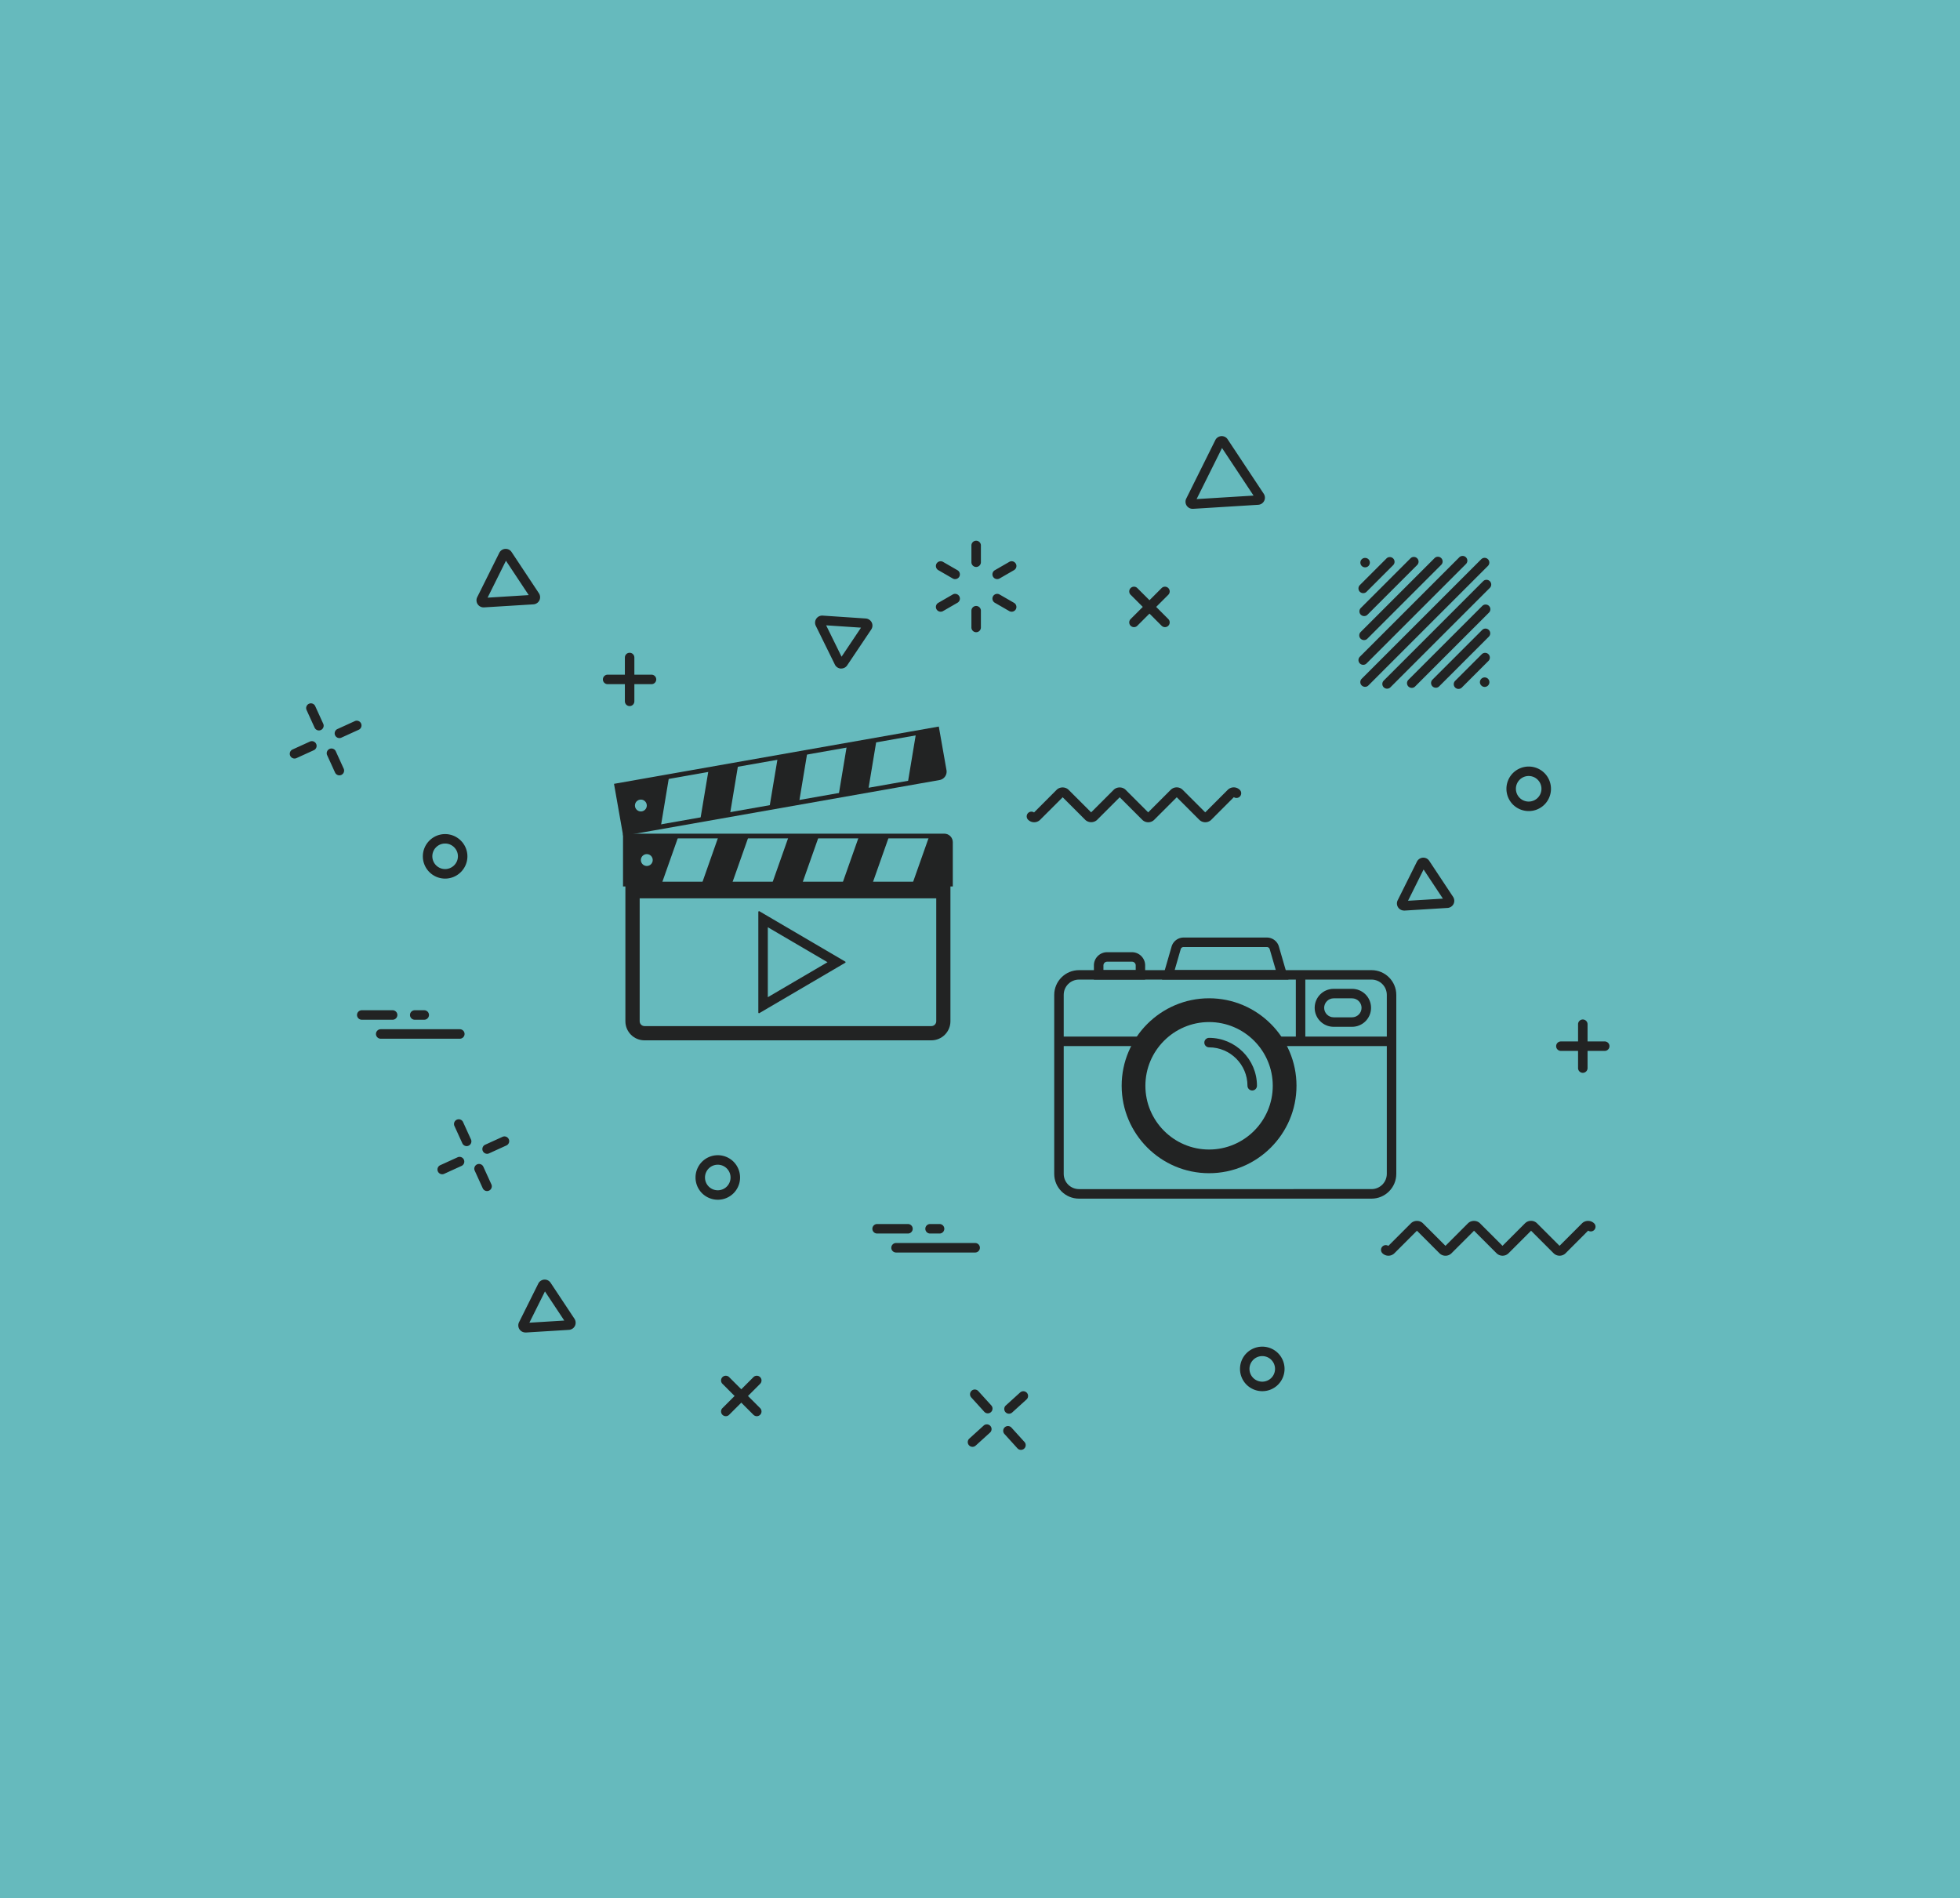
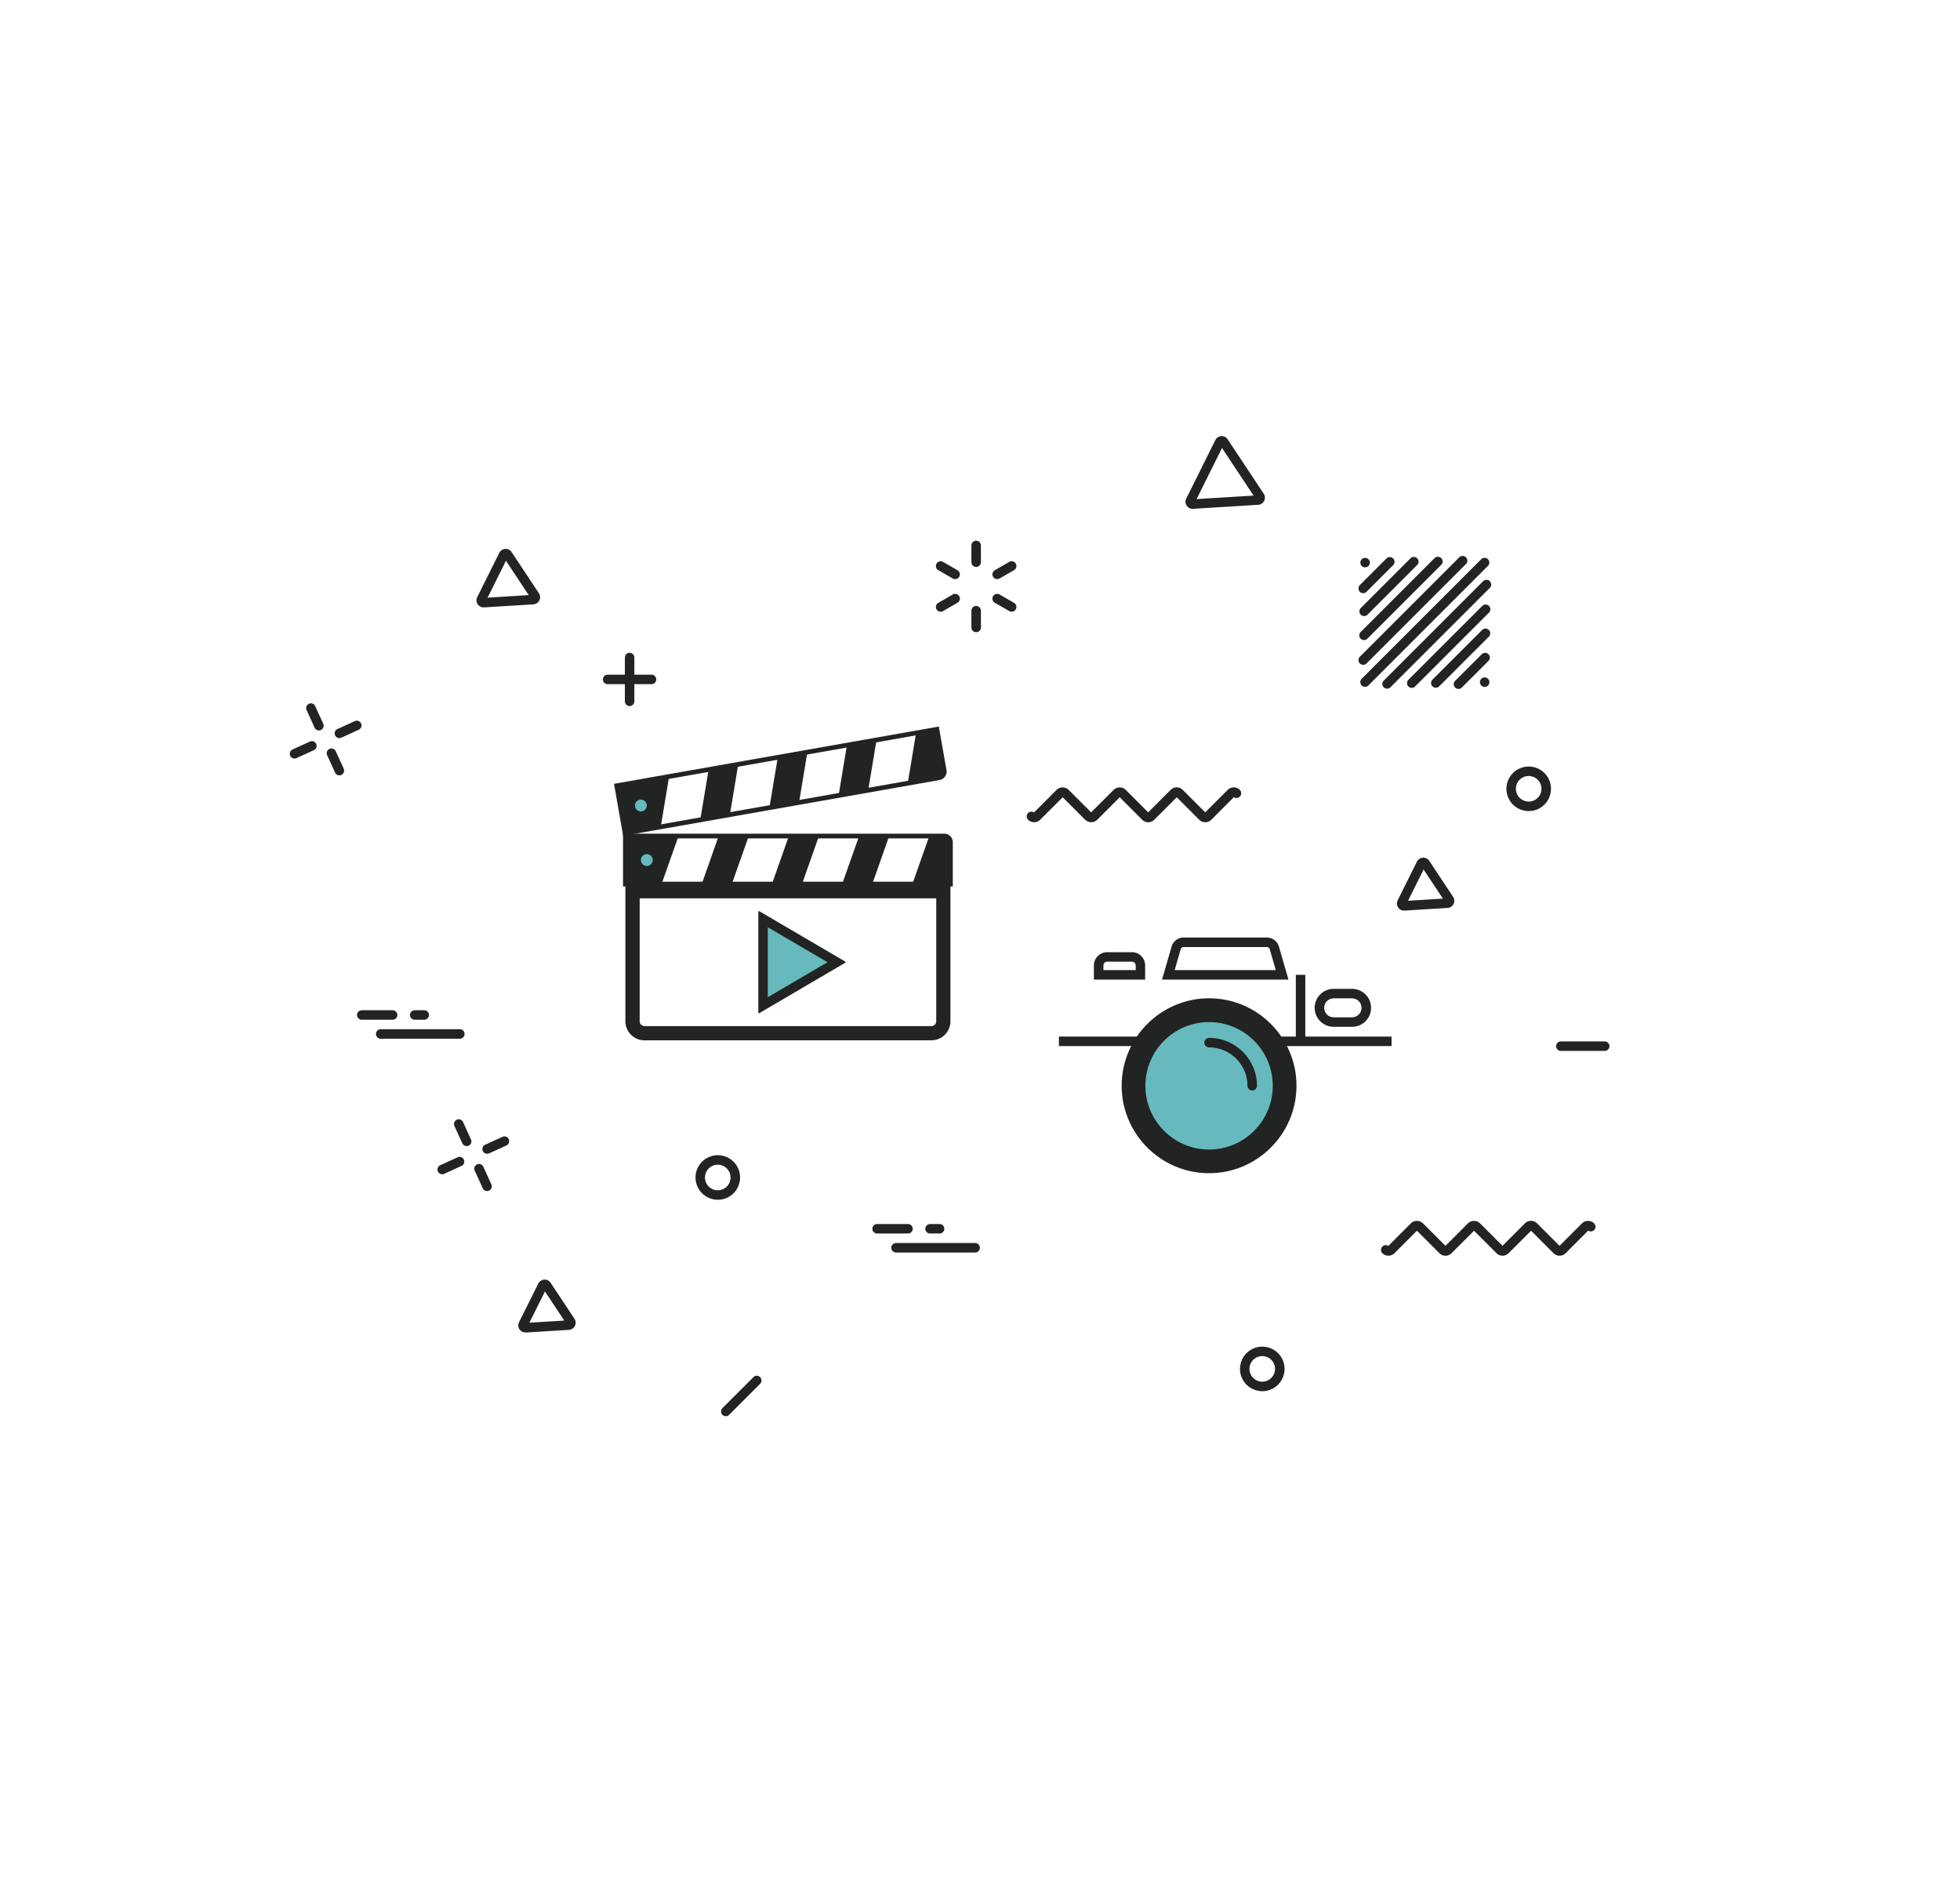
<svg xmlns="http://www.w3.org/2000/svg" data-name="Calque 2" viewBox="0 0 413 400">
-   <path style="fill:#66babd" d="M0 0h413v400H0z" data-name="site marchand" />
  <g data-name="photos et vidéos">
    <path d="M304.58 264.61c-.48 0-.93-.19-1.27-.53l-4.74-4.74-4.74 4.74c-.7.7-1.84.7-2.54 0a.996.996 0 0 1 0-1.41c.34-.34.87-.39 1.25-.13l4.76-4.76c.68-.68 1.86-.68 2.54 0l4.74 4.74 4.74-4.74c.68-.68 1.86-.68 2.54 0l4.74 4.74 4.74-4.74c.7-.7 1.84-.7 2.54 0l4.74 4.74 4.74-4.74c.68-.68 1.86-.68 2.54 0a.996.996 0 0 1-1.25 1.54l-4.75 4.76c-.7.7-1.84.7-2.54 0l-4.74-4.74-4.74 4.74c-.7.7-1.84.7-2.54 0l-4.74-4.74-4.74 4.74c-.34.34-.79.53-1.27.53ZM241.95 173.27c-.48 0-.93-.19-1.27-.53l-4.74-4.74-4.74 4.74c-.68.68-1.86.68-2.54 0l-4.74-4.74-4.74 4.74c-.7.7-1.84.7-2.54 0a.996.996 0 0 1 1.25-1.54l4.75-4.76c.67-.68 1.86-.68 2.54 0l4.74 4.74 4.74-4.74c.68-.68 1.86-.68 2.54 0l4.74 4.74 4.74-4.74c.7-.7 1.84-.7 2.54 0l4.74 4.74 4.74-4.74c.7-.7 1.84-.7 2.54 0a.996.996 0 0 1-1.25 1.54l-4.75 4.76c-.7.7-1.84.7-2.54 0l-4.74-4.74-4.74 4.74c-.34.34-.79.53-1.27.53ZM101.9 127.99c-.5 0-.97-.25-1.25-.67-.29-.44-.33-1.02-.09-1.49l4.65-9.34c.24-.48.71-.79 1.25-.83.54-.03 1.05.22 1.34.67l5.76 8.69c.29.45.33 1.02.09 1.5-.24.48-.72.79-1.25.83l-10.41.64h-.09Zm4.71-9.83-3.87 7.78 8.67-.54-4.8-7.24Zm5.66 7.18ZM251.3 107.22c-.5 0-.97-.25-1.25-.67-.29-.44-.33-1.02-.09-1.49l6.13-12.33c.24-.48.72-.79 1.25-.83.54-.03 1.05.22 1.34.67l7.61 11.48a1.499 1.499 0 0 1-1.16 2.32l-13.74.85h-.09Zm13.77-1.85ZM257.5 94.4l-5.36 10.77 12-.74-6.64-10.02Zm7.51 9.97ZM110.71 280.78c-.5 0-.97-.25-1.25-.67-.29-.44-.33-1.02-.09-1.49l4.06-8.15c.24-.48.72-.79 1.25-.83.55-.03 1.04.22 1.34.67l5.03 7.59c.29.45.33 1.02.09 1.5-.24.48-.71.79-1.25.83l-9.09.56h-.09Zm9.12-1.56Zm-5-7.09-3.28 6.59 7.35-.45-4.07-6.14ZM295.85 191.87c-.5 0-.97-.25-1.25-.67-.29-.44-.33-1.02-.09-1.49l4.06-8.15c.24-.48.72-.79 1.25-.83.54-.03 1.05.22 1.34.67l5.03 7.59c.29.45.33 1.02.09 1.5-.24.48-.72.79-1.25.83l-9.09.56h-.09Zm4.12-8.65-3.28 6.59 7.35-.45-4.07-6.14Zm4.94 6.09ZM152.94 298.42c-.26 0-.51-.1-.71-.29a.996.996 0 0 1 0-1.41l6.53-6.53a.996.996 0 1 1 1.41 1.41l-6.53 6.53c-.2.2-.45.29-.71.29Z" style="fill:#222323" />
-     <path d="M159.47 298.42c-.26 0-.51-.1-.71-.29l-6.53-6.53a.996.996 0 1 1 1.41-1.41l6.53 6.53a.996.996 0 0 1-.71 1.7ZM215.13 305.52c-.27 0-.54-.11-.74-.33l-2.74-3.02a.997.997 0 1 1 1.48-1.34l2.74 3.02c.37.41.34 1.04-.07 1.41-.19.17-.43.26-.67.26ZM208.14 297.82c-.27 0-.54-.11-.74-.33l-2.74-3.02a.997.997 0 1 1 1.48-1.34l2.74 3.02c.37.41.34 1.04-.07 1.41-.19.17-.43.26-.67.26ZM212.61 297.9c-.27 0-.54-.11-.74-.33a.997.997 0 0 1 .07-1.41l3.02-2.74a.997.997 0 1 1 1.34 1.48l-3.02 2.74c-.19.17-.43.26-.67.26ZM204.92 304.88c-.27 0-.54-.11-.74-.33a.997.997 0 0 1 .07-1.41l3.02-2.74a.997.997 0 1 1 1.34 1.48l-3.02 2.74c-.19.17-.43.26-.67.26ZM177.26 140.88h-.1c-.53-.04-1.01-.36-1.24-.84l-4.02-8.17a1.497 1.497 0 0 1 1.44-2.15l9.09.61c.53.04 1.01.36 1.25.83.24.48.2 1.05-.1 1.49l-5.07 7.56c-.28.42-.75.66-1.25.66Zm-3.18-9.11 3.25 6.61 4.1-6.12-7.35-.49ZM238.95 132.15c-.26 0-.51-.1-.71-.29a.996.996 0 0 1 0-1.41l6.53-6.53a.996.996 0 1 1 1.41 1.41l-6.53 6.53c-.2.2-.45.29-.71.29Z" style="fill:#222323" />
-     <path d="M245.48 132.15c-.26 0-.51-.1-.71-.29l-6.53-6.53a.996.996 0 1 1 1.41-1.41l6.53 6.53a.996.996 0 0 1-.71 1.7ZM93.79 185.14c-2.59 0-4.69-2.11-4.69-4.69s2.11-4.69 4.69-4.69 4.7 2.11 4.7 4.69-2.11 4.69-4.7 4.69Zm0-7.39c-1.49 0-2.69 1.21-2.69 2.69s1.21 2.69 2.69 2.69 2.7-1.21 2.7-2.69-1.21-2.69-2.7-2.69ZM333.52 226.07c-.55 0-1-.45-1-1v-9.24c0-.55.45-1 1-1s1 .45 1 1v9.24c0 .55-.45 1-1 1Z" style="fill:#222323" />
    <path d="M338.14 221.45h-9.24c-.55 0-1-.45-1-1s.45-1 1-1h9.24c.55 0 1 .45 1 1s-.45 1-1 1ZM132.67 148.79c-.55 0-1-.45-1-1v-9.24c0-.55.45-1 1-1s1 .45 1 1v9.24c0 .55-.45 1-1 1Z" style="fill:#222323" />
    <path d="M137.28 144.17h-9.24c-.55 0-1-.45-1-1s.45-1 1-1h9.24c.55 0 1 .45 1 1s-.45 1-1 1ZM71.52 155.53c-.38 0-.74-.22-.91-.59-.23-.5 0-1.1.5-1.32l3.71-1.69a1 1 0 0 1 .82 1.82l-3.71 1.69c-.13.06-.27.09-.41.09ZM62.06 159.84c-.38 0-.74-.22-.91-.59-.23-.5 0-1.1.5-1.32l3.71-1.69a1 1 0 0 1 .82 1.82l-3.71 1.69c-.13.06-.27.09-.41.09ZM67.2 153.92c-.38 0-.74-.22-.91-.59l-1.69-3.71c-.23-.5 0-1.1.5-1.32.5-.23 1.1 0 1.32.5l1.69 3.71c.23.5 0 1.1-.5 1.32-.13.06-.28.09-.41.09ZM71.51 163.38c-.38 0-.74-.22-.91-.59l-1.69-3.71a1 1 0 0 1 1.82-.82l1.69 3.71c.23.5 0 1.1-.5 1.32-.13.06-.27.09-.41.09ZM102.64 243.13c-.38 0-.74-.22-.91-.59-.23-.5 0-1.1.5-1.32l3.71-1.69a1 1 0 0 1 .82 1.82l-3.71 1.69c-.13.06-.27.09-.41.09ZM93.18 247.44c-.38 0-.74-.22-.91-.59-.23-.5 0-1.1.5-1.32l3.71-1.69a1 1 0 0 1 .82 1.82l-3.71 1.69c-.13.06-.27.09-.41.09ZM98.33 241.51c-.38 0-.74-.22-.91-.59l-1.69-3.71a1 1 0 0 1 1.82-.82l1.69 3.71c.23.5 0 1.1-.5 1.32-.13.06-.27.09-.41.09ZM102.63 250.98c-.38 0-.74-.22-.91-.59l-1.69-3.71c-.23-.5 0-1.1.5-1.32.5-.23 1.1 0 1.32.5l1.69 3.71c.23.5 0 1.1-.5 1.32-.13.06-.28.09-.41.09ZM322.12 170.91c-1.2 0-2.4-.46-3.32-1.37a4.702 4.702 0 0 1 0-6.64 4.702 4.702 0 0 1 6.64 0 4.702 4.702 0 0 1 0 6.64 4.67 4.67 0 0 1-3.32 1.37Zm0-7.39c-.69 0-1.38.26-1.91.79a2.698 2.698 0 0 0 0 3.81 2.698 2.698 0 0 0 3.81 0 2.698 2.698 0 0 0 0-3.81c-.53-.53-1.22-.79-1.91-.79ZM151.25 252.81c-1.2 0-2.4-.46-3.32-1.37a4.702 4.702 0 0 1 0-6.64 4.702 4.702 0 0 1 6.64 0 4.702 4.702 0 0 1 0 6.64 4.67 4.67 0 0 1-3.32 1.37Zm0-7.38c-.69 0-1.38.26-1.91.79a2.698 2.698 0 0 0 0 3.81 2.698 2.698 0 0 0 3.81 0 2.698 2.698 0 0 0 0-3.81c-.53-.53-1.22-.79-1.91-.79ZM265.98 293.15c-1.2 0-2.4-.46-3.32-1.37a4.702 4.702 0 0 1 0-6.64 4.702 4.702 0 0 1 6.64 0 4.702 4.702 0 0 1 0 6.64 4.67 4.67 0 0 1-3.32 1.37Zm0-7.39c-.69 0-1.38.26-1.91.79a2.698 2.698 0 0 0 0 3.81 2.698 2.698 0 0 0 3.81 0 2.698 2.698 0 0 0 0-3.81c-.53-.53-1.22-.79-1.91-.79ZM82.73 214.88h-6.5c-.55 0-1-.45-1-1s.45-1 1-1h6.5c.55 0 1 .45 1 1s-.45 1-1 1ZM96.89 218.88H80.22c-.55 0-1-.45-1-1s.45-1 1-1h16.67c.55 0 1 .45 1 1s-.45 1-1 1ZM89.39 214.88h-2c-.55 0-1-.45-1-1s.45-1 1-1h2c.55 0 1 .45 1 1s-.45 1-1 1ZM191.32 259.93h-6.5c-.55 0-1-.45-1-1s.45-1 1-1h6.5c.55 0 1 .45 1 1s-.45 1-1 1ZM205.48 263.93h-16.67c-.55 0-1-.45-1-1s.45-1 1-1h16.67c.55 0 1 .45 1 1s-.45 1-1 1ZM197.98 259.93h-2c-.55 0-1-.45-1-1s.45-1 1-1h2c.55 0 1 .45 1 1s-.45 1-1 1ZM273.05 205.42h2v14h-2z" style="fill:#222323" />
    <path style="fill:#222323" d="M223.13 218.43h70.09v2h-70.09z" />
    <circle cx="254.77" cy="228.79" r="15.93" style="fill:#66babd" />
    <path d="M254.77 247.22c-10.16 0-18.42-8.27-18.42-18.43s8.27-18.43 18.42-18.43 18.42 8.27 18.42 18.43-8.27 18.43-18.42 18.43Zm0-31.85c-7.4 0-13.42 6.02-13.42 13.43s6.02 13.43 13.42 13.43 13.42-6.02 13.42-13.43-6.02-13.43-13.42-13.43Z" style="fill:#222323" />
    <path d="M263.86 229.79c-.55 0-1-.45-1-1 0-4.46-3.63-8.09-8.09-8.09-.55 0-1-.45-1-1s.45-1 1-1c5.56 0 10.09 4.53 10.09 10.09 0 .55-.45 1-1 1ZM284.9 216.37h-3.88c-2.21 0-4-1.79-4-4s1.79-4 4-4h3.88c2.21 0 4 1.79 4 4s-1.79 4-4 4Zm-3.88-6c-1.1 0-2 .9-2 2s.9 2 2 2h3.88c1.1 0 2-.9 2-2s-.9-2-2-2h-3.88Z" style="fill:#222323" />
-     <path d="M289 252.58h-61.64c-2.88 0-5.22-2.34-5.22-5.22v-37.71c0-2.88 2.34-5.22 5.22-5.22H289c2.88 0 5.22 2.34 5.22 5.22v37.71c0 2.88-2.34 5.22-5.22 5.22Zm-61.64-46.16c-1.78 0-3.22 1.44-3.22 3.22v37.71c0 1.78 1.44 3.22 3.22 3.22H289c1.78 0 3.22-1.44 3.22-3.22v-37.71c0-1.78-1.44-3.22-3.22-3.22h-61.64Z" style="fill:#222323" />
    <path d="M241.3 206.42h-10.8v-2.99c0-1.53 1.25-2.78 2.78-2.78h5.24c1.53 0 2.78 1.25 2.78 2.78v2.99Zm-8.79-2h6.8v-.99c0-.43-.35-.78-.78-.78h-5.24c-.43 0-.78.35-.78.78v.99ZM271.5 206.42h-26.64l2.01-6.96c.33-1.12 1.36-1.9 2.53-1.9h17.56c1.16 0 2.2.78 2.52 1.9l2.02 6.96Zm-23.98-2h21.31l-1.28-4.4a.64.64 0 0 0-.6-.46h-17.56c-.28 0-.53.19-.6.46l-1.27 4.4ZM147.55 172.76l6.25-1.1 1.76-10.6-6.24 1.1-1.77 10.6zM170.13 158.49l-6.24 1.1-1.77 10.6 6.25-1.1 1.76-10.6zM193.03 154.45l-1.76 10.6 7.02-1.24c.49-.09.82-.56.73-1.05l-1.6-9.09-4.39.77ZM184.7 155.92l-6.24 1.1-1.76 10.6 6.24-1.1 1.76-10.6zM140.99 163.63l-11.03 1.95 1.76 9.97 7.51-1.32 1.76-10.6z" style="fill:#222323" />
    <path d="m131.31 176.13-1.93-10.96 68.44-12.07 1.62 9.19a1.804 1.804 0 0 1-1.46 2.08l-66.67 11.76Zm-.77-10.15 1.58 8.99 65.69-11.58a.77.77 0 0 0 .51-.33c.12-.17.17-.39.13-.6l-1.45-8.21-66.47 11.72ZM147.86 186.3h6.34l3.58-10.14h-6.35l-3.57 10.14zM172.57 176.16h-6.34l-3.58 10.14h6.34l3.58-10.14zM195.82 176.16l-3.58 10.13h8.03v-9.22c0-.5-.41-.91-.91-.91h-3.55ZM187.37 176.16h-6.34l-3.58 10.14h6.34l3.58-10.14zM142.98 176.16h-11.2v10.14h7.62l3.58-10.14z" style="fill:#222323" />
    <path d="M200.78 186.8h-69.5v-11.13h67.69c1 0 1.8.81 1.8 1.8v9.33Zm-68.5-1h67.5v-8.33c0-.44-.36-.8-.8-.8h-66.69v9.13Z" style="fill:#222323" />
    <path d="M197.28 189.3v25.9c0 .56-.46 1.02-1.02 1.02h-60.45c-.56 0-1.02-.46-1.02-1.02v-25.9h62.5m2.99-3h-68.5v28.9c0 2.22 1.8 4.02 4.02 4.02h60.45c2.22 0 4.02-1.8 4.02-4.02v-28.9Z" style="fill:#222323" />
    <path style="fill:#66babd" d="m160.79 193.64 15.55 9.12-15.55 9.11v-18.23z" />
    <path d="m161.79 195.39 12.58 7.37-12.58 7.37v-14.74m-1.86-3.39c-.07 0-.14.06-.14.14v21.23c0 .08.07.14.14.14.02 0 .05 0 .07-.02l18.11-10.62c.09-.05.09-.19 0-.24L160 192.01s-.05-.02-.07-.02Z" style="fill:#222323" />
    <circle cx="135.04" cy="169.74" r="1.25" style="fill:#66babd" />
    <circle cx="136.29" cy="181.23" r="1.25" style="fill:#66babd" />
    <path d="M287.42 134.88c-.26 0-.51-.1-.71-.29a.996.996 0 0 1 0-1.41l15.57-15.57a.996.996 0 1 1 1.41 1.41l-15.57 15.57c-.2.2-.45.29-.71.29ZM287.45 129.82c-.26 0-.51-.1-.71-.29a.996.996 0 0 1 0-1.41l10.47-10.47a.996.996 0 1 1 1.41 1.41l-10.47 10.47c-.2.2-.45.29-.71.29ZM287.25 124.99c-.26 0-.51-.1-.71-.29a.996.996 0 0 1 0-1.41l5.61-5.61a.996.996 0 1 1 1.41 1.41l-5.61 5.61c-.2.2-.45.29-.71.29ZM287.65 119.55c-.26 0-.52-.1-.71-.29-.18-.18-.29-.44-.29-.71s.11-.52.29-.7c.37-.38 1.04-.38 1.42 0 .18.18.29.44.29.7s-.11.53-.29.71c-.19.19-.45.29-.71.29ZM287.25 140.09c-.26 0-.51-.1-.71-.29a.996.996 0 0 1 0-1.41l20.95-20.95a.996.996 0 1 1 1.41 1.41l-20.95 20.95c-.2.2-.45.29-.71.29ZM287.64 144.73c-.26 0-.51-.1-.71-.29a.996.996 0 0 1 0-1.41l25.19-25.19a.996.996 0 1 1 1.41 1.41l-25.19 25.19c-.2.2-.45.29-.71.29ZM292.28 145.12c-.26 0-.51-.1-.71-.29a.996.996 0 0 1 0-1.41l20.95-20.95a.996.996 0 1 1 1.41 1.41l-20.95 20.95c-.2.2-.45.29-.71.29ZM297.48 144.95c-.26 0-.51-.1-.71-.29a.996.996 0 0 1 0-1.41l15.57-15.57a.996.996 0 1 1 1.41 1.41l-15.57 15.57c-.2.2-.45.29-.71.29ZM302.55 144.92c-.26 0-.51-.1-.71-.29a.996.996 0 0 1 0-1.41l10.47-10.47a.996.996 0 1 1 1.41 1.41l-10.47 10.47c-.2.2-.45.29-.71.29ZM307.33 145.17c-.26 0-.51-.1-.71-.29a.996.996 0 0 1 0-1.41l5.61-5.61a.996.996 0 1 1 1.41 1.41l-5.61 5.61c-.2.2-.45.29-.71.29ZM312.84 144.75c-.26 0-.52-.11-.7-.3a.976.976 0 0 1 0-1.41c.04-.05.09-.09.15-.13.05-.03.11-.06.17-.09.06-.02.12-.04.19-.06.13-.02.26-.02.39 0 .06.02.12.04.19.06.06.03.11.06.17.09.05.04.1.08.15.13.18.18.29.44.29.71s-.11.52-.29.7c-.05.05-.1.09-.15.13-.06.03-.11.06-.17.09-.07.02-.13.04-.19.06-.07.01-.13.02-.2.02ZM205.69 133.22c-.55 0-1-.45-1-1v-3.53c0-.55.45-1 1-1s1 .45 1 1v3.53c0 .55-.45 1-1 1ZM198.21 128.9a1.002 1.002 0 0 1-.5-1.87l3.05-1.76c.48-.28 1.09-.11 1.37.37s.11 1.09-.37 1.37l-3.05 1.76c-.16.09-.33.13-.5.13ZM201.26 122.03c-.17 0-.34-.04-.5-.13l-3.05-1.76a1.01 1.01 0 0 1-.37-1.37c.28-.48.89-.64 1.37-.37l3.05 1.76c.48.28.64.89.37 1.37-.19.32-.52.5-.87.5ZM205.69 119.47c-.55 0-1-.45-1-1v-3.53c0-.55.45-1 1-1s1 .45 1 1v3.53c0 .55-.45 1-1 1ZM210.12 122.03a1.002 1.002 0 0 1-.5-1.87l3.05-1.76c.48-.28 1.09-.11 1.37.37s.11 1.09-.37 1.37l-3.05 1.76c-.16.09-.33.13-.5.13ZM213.17 128.9c-.17 0-.34-.04-.5-.13l-3.05-1.76a1.01 1.01 0 0 1-.37-1.37c.28-.48.89-.64 1.37-.37l3.05 1.76c.48.28.64.89.37 1.37-.19.32-.52.5-.87.5Z" style="fill:#222323" />
  </g>
</svg>